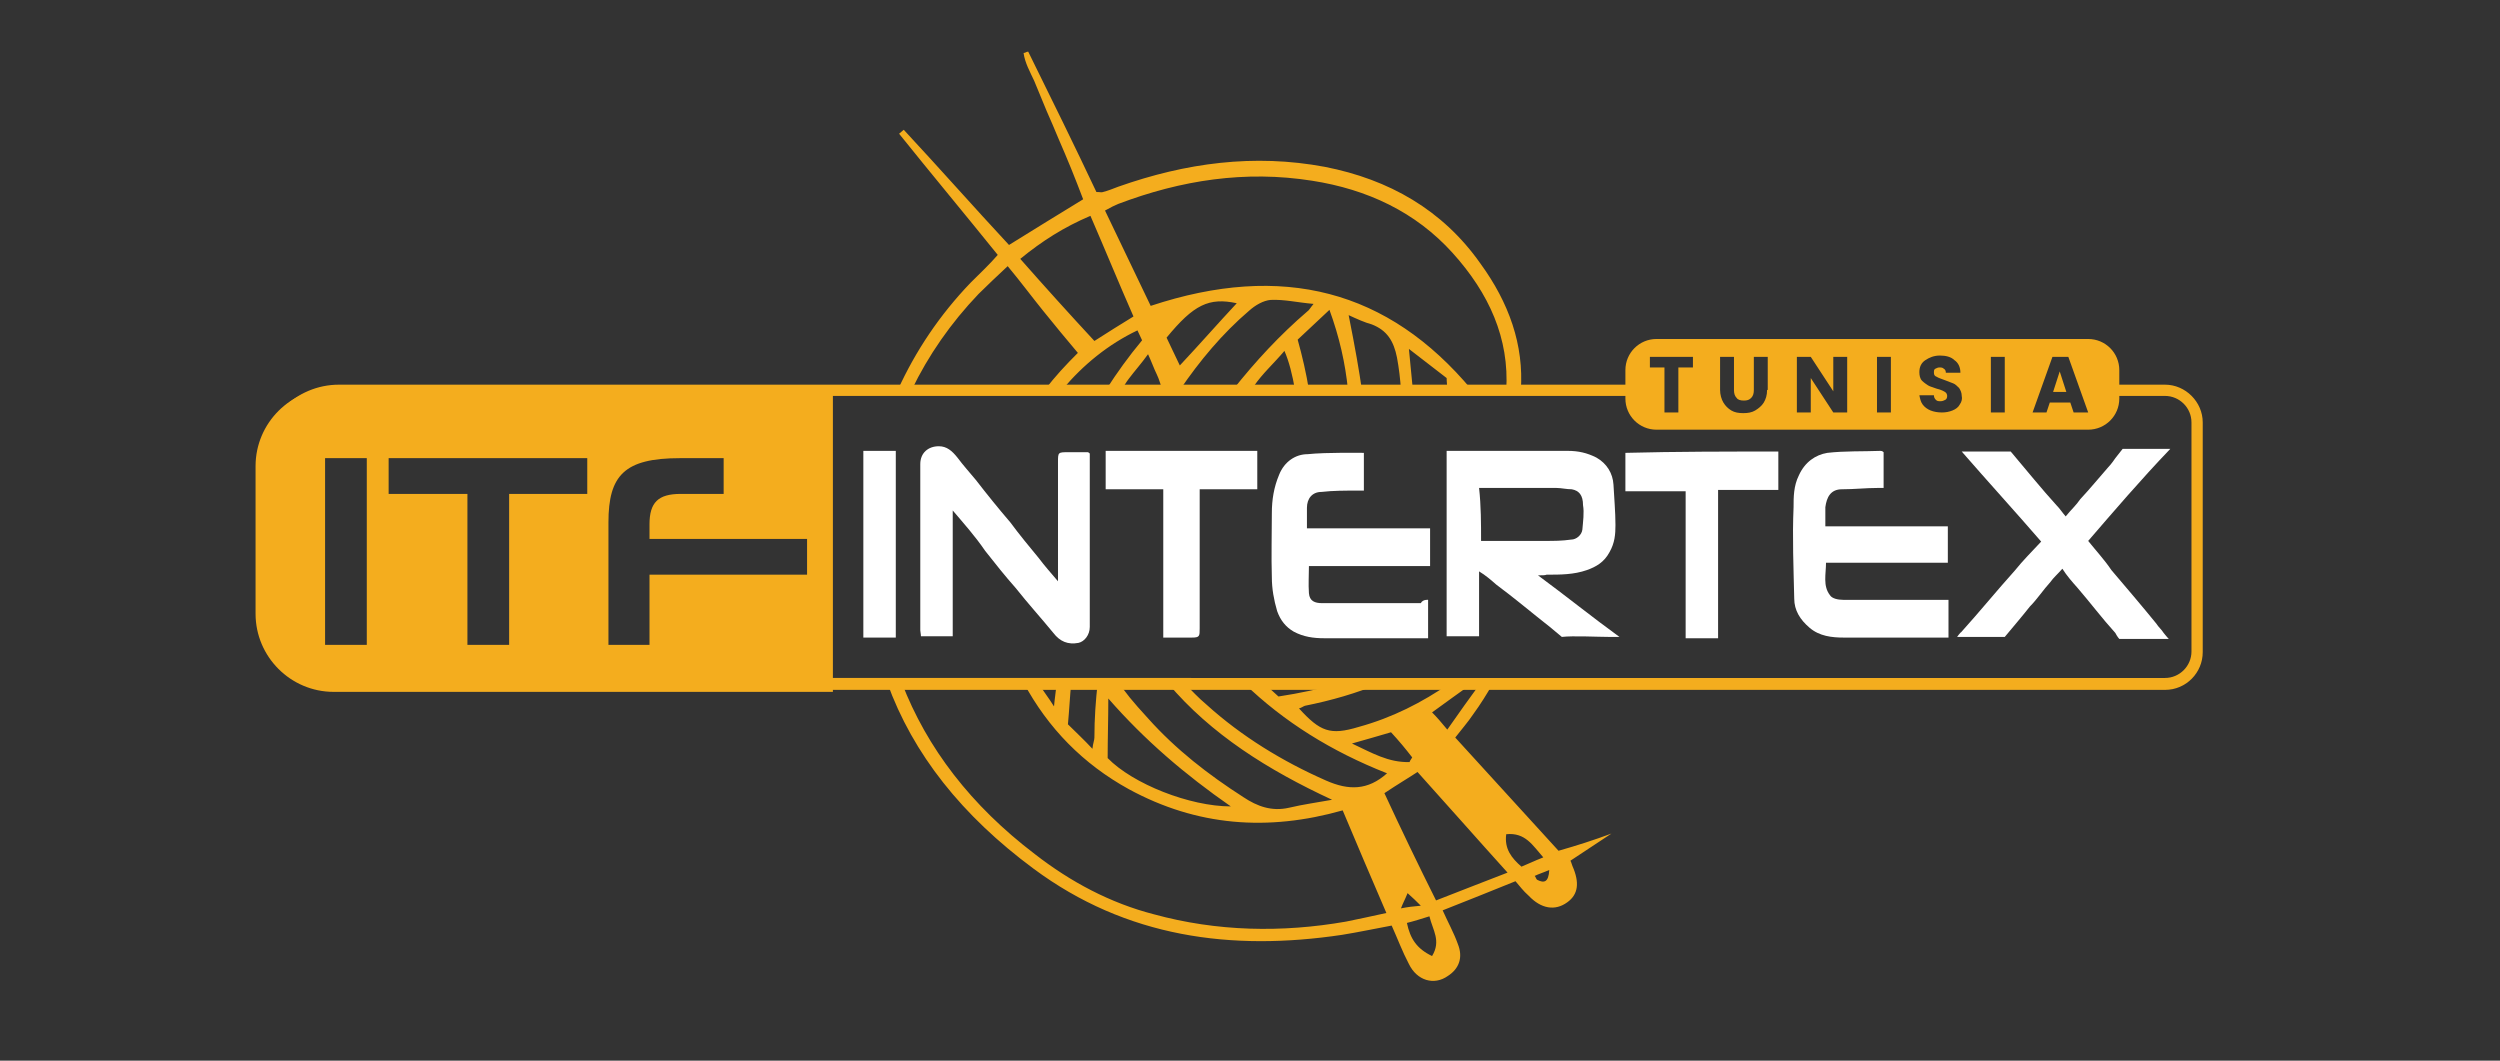
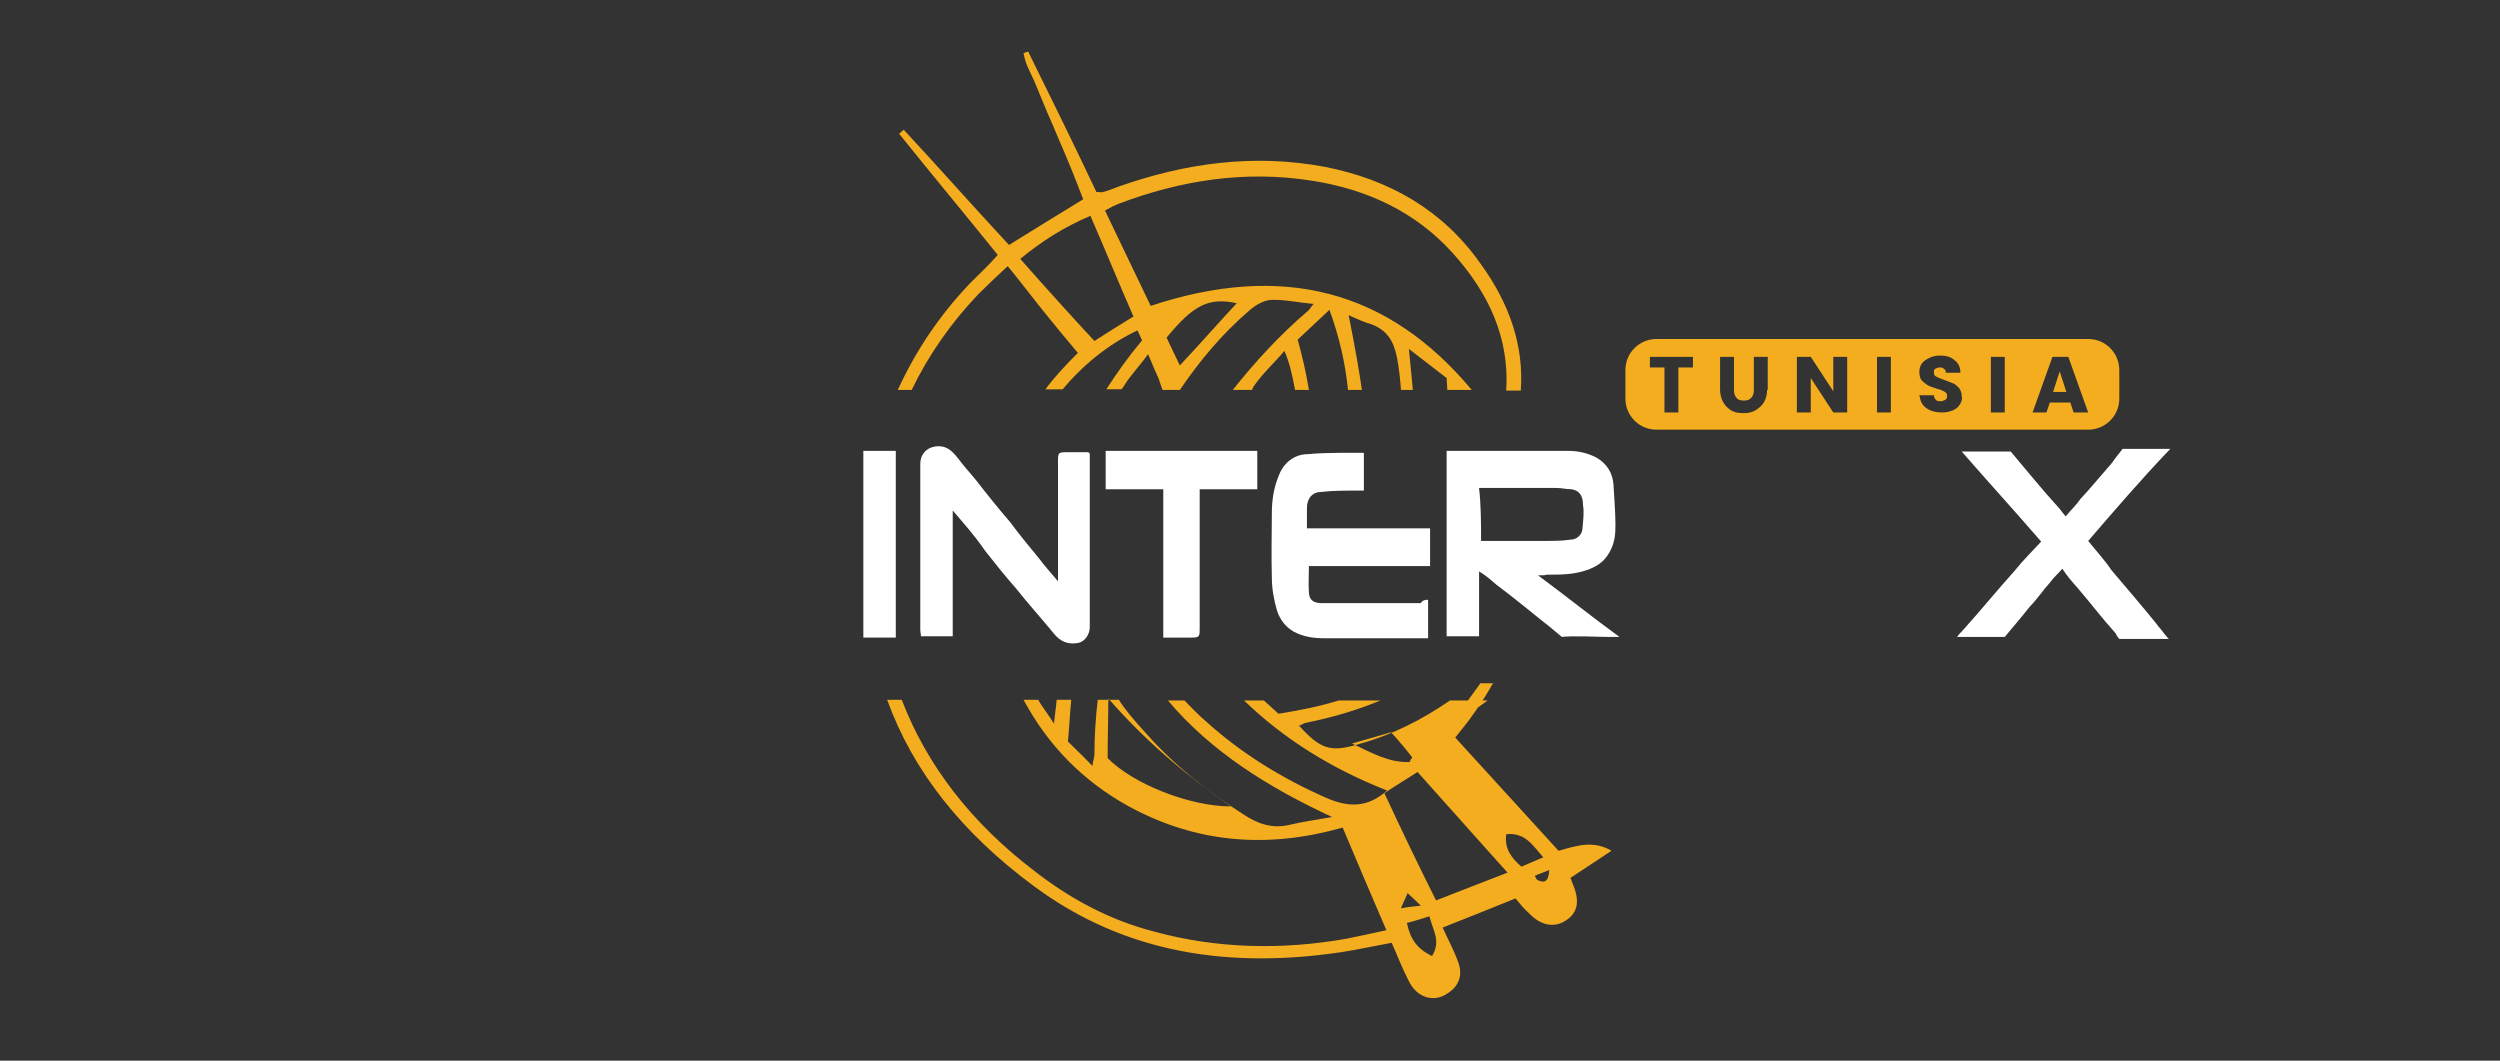
<svg xmlns="http://www.w3.org/2000/svg" version="1.1" id="katman_1" x="0px" y="0px" viewBox="0 0 377.6 160.2" style="enable-background:new 0 0 377.6 160.2;" xml:space="preserve">
  <rect x="0" y="0" width="377.6" height="160.2" fill="#333333" stroke="none" />
  <style type="text/css">
	.st0{fill:#F4AD1E;}
	.st1{fill:#FFFFFF;}
	.st2{fill:#696969;}
</style>
  <g>
-     <path class="st0" d="M235.4,128.5c-5.1-5.6-10.3-11.3-15.6-17.1c1-1.3,1.9-2.3,2.7-3.5c1.1-1.5,2.1-3.1,3-4.7h-1.9   c-1.6,2.2-3.2,4.4-5,7c-0.9-1.1-1.6-1.9-2.3-2.6c2.1-1.5,4.1-3,6.1-4.4H219c-4.2,2.9-8.7,5.2-13.8,6.6c-4.3,1.3-5.8,0.7-9-2.8   c0.4-0.1,0.6-0.3,0.9-0.4c4-0.8,7.8-1.9,11.4-3.4h-6.3c-2.9,0.9-5.9,1.5-9.1,2c-0.8-0.7-1.5-1.4-2.2-2h-3   c6,5.8,13.2,10.3,21.6,13.6c-2.9,2.6-5.8,2.6-9.2,1.1c-6.6-2.9-12.8-6.7-18.1-11.5c-1.2-1-2.2-2.1-3.3-3.2h-2.5   c6.5,7.7,15.1,13.1,24.8,17.6c-2.2,0.4-4.4,0.7-6.5,1.2c-2.6,0.6-4.8-0.2-6.9-1.6c-5.3-3.4-10.2-7.2-14.4-11.9   c-2.3-2.5-3.6-4.1-4.4-5.4h-3.2c-0.3,2.7-0.5,5.4-0.5,8.3c0,0.4-0.2,0.8-0.3,1.7c-1.3-1.4-2.5-2.5-3.7-3.7c0.2-2.1,0.3-4.2,0.5-6.3   h-2.2c-0.1,1.2-0.3,2.4-0.4,3.6c-0.8-1.3-1.7-2.4-2.4-3.6h-2.2c3.7,6.9,9,12.3,15.9,16.1c10.3,5.6,21,6.4,32.3,3.2   c2.2,5.2,4.3,10.2,6.6,15.5c-2.3,0.5-4.1,0.9-6.1,1.3c-9.7,1.7-19.5,1.5-29-1.1c-6.6-1.7-12.6-4.9-18-9.1   c-9.6-7.3-16.3-16-20.1-25.9h-2.2c3.9,10.8,11.3,20.1,22.1,28.1c14,10.4,29.9,12.5,46.6,10c2.5-0.4,4.8-0.9,7.5-1.4   c0.9,2,1.6,3.9,2.6,5.8c1.2,2.5,3.8,3.3,5.9,1.8c1.7-1.1,2.3-2.8,1.5-4.8c-0.6-1.7-1.5-3.3-2.3-5.1c3.8-1.5,7.3-2.9,11-4.4   c0.6,0.7,1.2,1.5,2,2.2c1.9,2,4,2.3,5.8,1c1.7-1.2,1.9-3,0.8-5.5c-0.1-0.2-0.1-0.4-0.3-0.8l6.2-4.1   C240.7,126.9,238.2,127.7,235.4,128.5z M167.3,114.5c0-2.9,0.1-5.9,0.1-9c5.5,6.3,11.6,11.5,18.5,16.3   C179.7,121.8,171.1,118.4,167.3,114.5z M204.2,112.3c2.1-0.6,3.9-1.1,5.9-1.7c1.2,1.3,2.2,2.5,3.2,3.8c-0.1,0.2-0.3,0.4-0.4,0.7   C209.7,115.2,207.2,113.7,204.2,112.3z M216.3,144.4c-2.3-1.1-3.3-2.6-3.8-5c1.2-0.3,2.1-0.6,3.4-1   C216.4,140.5,217.7,142.1,216.3,144.4z M211.6,137.2c0.3-0.8,0.6-1.3,1-2.3c0.9,0.8,1.3,1.2,2,1.9   C213.4,136.9,212.6,137,211.6,137.2z M216.9,136c-2.7-5.4-5.3-10.8-7.8-16.2c2.1-1.4,3.8-2.4,5-3.2c4.6,5.1,8.9,10,13.6,15.2   C223.8,133.3,220.5,134.6,216.9,136z M229.8,130.9c-1.5-1.3-2.6-2.7-2.3-4.9c2.9-0.3,4,1.7,5.6,3.5   C231.8,130,230.8,130.5,229.8,130.9z M232.2,132.9c-0.2-0.1-0.2-0.4-0.4-0.6c0.6-0.3,1.3-0.5,2.2-0.9   C233.9,133.3,233.2,133.4,232.2,132.9z" />
+     <path class="st0" d="M235.4,128.5c-5.1-5.6-10.3-11.3-15.6-17.1c1-1.3,1.9-2.3,2.7-3.5c1.1-1.5,2.1-3.1,3-4.7h-1.9   c-1.6,2.2-3.2,4.4-5,7c2.1-1.5,4.1-3,6.1-4.4H219c-4.2,2.9-8.7,5.2-13.8,6.6c-4.3,1.3-5.8,0.7-9-2.8   c0.4-0.1,0.6-0.3,0.9-0.4c4-0.8,7.8-1.9,11.4-3.4h-6.3c-2.9,0.9-5.9,1.5-9.1,2c-0.8-0.7-1.5-1.4-2.2-2h-3   c6,5.8,13.2,10.3,21.6,13.6c-2.9,2.6-5.8,2.6-9.2,1.1c-6.6-2.9-12.8-6.7-18.1-11.5c-1.2-1-2.2-2.1-3.3-3.2h-2.5   c6.5,7.7,15.1,13.1,24.8,17.6c-2.2,0.4-4.4,0.7-6.5,1.2c-2.6,0.6-4.8-0.2-6.9-1.6c-5.3-3.4-10.2-7.2-14.4-11.9   c-2.3-2.5-3.6-4.1-4.4-5.4h-3.2c-0.3,2.7-0.5,5.4-0.5,8.3c0,0.4-0.2,0.8-0.3,1.7c-1.3-1.4-2.5-2.5-3.7-3.7c0.2-2.1,0.3-4.2,0.5-6.3   h-2.2c-0.1,1.2-0.3,2.4-0.4,3.6c-0.8-1.3-1.7-2.4-2.4-3.6h-2.2c3.7,6.9,9,12.3,15.9,16.1c10.3,5.6,21,6.4,32.3,3.2   c2.2,5.2,4.3,10.2,6.6,15.5c-2.3,0.5-4.1,0.9-6.1,1.3c-9.7,1.7-19.5,1.5-29-1.1c-6.6-1.7-12.6-4.9-18-9.1   c-9.6-7.3-16.3-16-20.1-25.9h-2.2c3.9,10.8,11.3,20.1,22.1,28.1c14,10.4,29.9,12.5,46.6,10c2.5-0.4,4.8-0.9,7.5-1.4   c0.9,2,1.6,3.9,2.6,5.8c1.2,2.5,3.8,3.3,5.9,1.8c1.7-1.1,2.3-2.8,1.5-4.8c-0.6-1.7-1.5-3.3-2.3-5.1c3.8-1.5,7.3-2.9,11-4.4   c0.6,0.7,1.2,1.5,2,2.2c1.9,2,4,2.3,5.8,1c1.7-1.2,1.9-3,0.8-5.5c-0.1-0.2-0.1-0.4-0.3-0.8l6.2-4.1   C240.7,126.9,238.2,127.7,235.4,128.5z M167.3,114.5c0-2.9,0.1-5.9,0.1-9c5.5,6.3,11.6,11.5,18.5,16.3   C179.7,121.8,171.1,118.4,167.3,114.5z M204.2,112.3c2.1-0.6,3.9-1.1,5.9-1.7c1.2,1.3,2.2,2.5,3.2,3.8c-0.1,0.2-0.3,0.4-0.4,0.7   C209.7,115.2,207.2,113.7,204.2,112.3z M216.3,144.4c-2.3-1.1-3.3-2.6-3.8-5c1.2-0.3,2.1-0.6,3.4-1   C216.4,140.5,217.7,142.1,216.3,144.4z M211.6,137.2c0.3-0.8,0.6-1.3,1-2.3c0.9,0.8,1.3,1.2,2,1.9   C213.4,136.9,212.6,137,211.6,137.2z M216.9,136c-2.7-5.4-5.3-10.8-7.8-16.2c2.1-1.4,3.8-2.4,5-3.2c4.6,5.1,8.9,10,13.6,15.2   C223.8,133.3,220.5,134.6,216.9,136z M229.8,130.9c-1.5-1.3-2.6-2.7-2.3-4.9c2.9-0.3,4,1.7,5.6,3.5   C231.8,130,230.8,130.5,229.8,130.9z M232.2,132.9c-0.2-0.1-0.2-0.4-0.4-0.6c0.6-0.3,1.3-0.5,2.2-0.9   C233.9,133.3,233.2,133.4,232.2,132.9z" />
    <path class="st0" d="M146.6,42.7c-4.7,4.9-8.3,10.3-11,16.2h2.1c2.5-5.2,5.9-10.1,10.1-14.5c1.3-1.3,2.7-2.6,4.4-4.2   c2,2.4,3.7,4.7,5.4,6.8c1.7,2.1,3.5,4.3,5.2,6.3c-1.8,1.8-3.5,3.6-4.9,5.5h2.6c3.1-3.7,6.9-6.8,11.3-8.9c0.2,0.5,0.5,1,0.7,1.5   c-2,2.4-3.8,4.9-5.4,7.4h2.3c0.4-0.5,0.7-1.1,1.1-1.6c0.9-1.2,1.9-2.3,2.9-3.7c0.6,1.3,0.9,2.2,1.3,3c0.4,0.8,0.6,1.7,0.9,2.4h2.6   c3-4.4,6.4-8.5,10.5-12c0.9-0.8,2.1-1.5,3.2-1.6c2.1-0.1,4.1,0.4,6.5,0.6c-0.5,0.6-0.7,1-0.9,1.1c-4.2,3.6-7.9,7.6-11.3,11.9h2.9   c0.1-0.2,0.2-0.5,0.3-0.6c1.3-1.9,3-3.4,4.6-5.3c0.7,1.6,1.2,3.6,1.6,5.9h2.1c-0.4-2.5-1-5.1-1.7-7.6c1.6-1.5,3-2.8,4.8-4.5   c1.5,4.1,2.4,8.1,2.8,12.1h2.1c-0.4-2.8-1-6.3-2-11.3c1.3,0.6,2.4,1.1,3.5,1.4c2.3,0.9,3.3,2.5,3.8,5c0.3,1.6,0.5,3.3,0.6,4.9h1.8   c-0.2-2.1-0.4-4.1-0.6-6.2c1.9,1.5,3.8,2.9,5.7,4.4c0,0.6,0.1,1.2,0.1,1.8h3.7c-12.6-15.1-28.6-19.3-48.5-12.7   c-2.3-4.8-4.6-9.6-6.9-14.4c0.9-0.5,1.5-0.8,2-1c9.5-3.6,19.2-5.1,29.3-3.5c8.3,1.3,15.6,4.7,21.2,10.9c5.5,6.1,8.6,12.9,8.1,20.8   h2.2c0.5-6.9-1.8-13.3-6.1-19.2c-5.7-8.1-13.8-12.7-23.5-14.6c-10.7-2-21-0.6-31.2,3c-0.8,0.3-1.5,0.6-2.3,0.8c-0.2,0.1-0.4,0-1,0   c-3.3-7-6.8-14.1-10.3-21.2C155,7.8,154.9,8,154.6,8c0.2,1.5,1,2.9,1.6,4.2c0.6,1.5,1.3,3.1,1.9,4.6c0.6,1.3,1.2,2.8,1.8,4.2   c0.6,1.4,1.3,3,1.9,4.5c0.6,1.5,1.2,3,1.8,4.6c-3.8,2.3-7.3,4.5-11.2,6.9c-5.3-5.7-10.5-11.6-15.9-17.4c-0.2,0.2-0.5,0.4-0.7,0.6   c4.9,6.1,9.9,12.1,14.9,18.3C149.4,40,148,41.3,146.6,42.7z M186.8,45.8c-2.8,3-5.6,6.2-8.6,9.4c-0.7-1.5-1.4-2.9-2-4.2   C180.3,46,182.6,44.9,186.8,45.8z M164.7,32.6c2.3,5.3,4.3,10.2,6.5,15.2c-2.1,1.3-3.9,2.4-5.9,3.7c-3.8-4.1-7.5-8.2-11.2-12.4   C157.4,36.4,160.7,34.3,164.7,32.6z" />
  </g>
  <g>
    <path class="st1" d="M232.3,86.9c4.2,3.1,8.3,6.4,12.3,9.3h-0.3H243c-1.7,0-5.4-0.2-7.1,0c0,0-0.6-0.5-1.8-1.5   c-2.8-2.2-5.4-4.4-8.1-6.4c-0.8-0.7-1.6-1.4-2.6-2v9.8h-4.9v-28h0.8h17.5c1.6,0,2.9,0.3,4.3,1c1.6,0.9,2.5,2.4,2.6,4.1   c0.1,2,0.3,4.1,0.3,6.1c0,1.4-0.1,2.7-0.9,4.1c-0.8,1.5-2,2.2-3.4,2.7c-2,0.7-4,0.7-6.1,0.7C233.4,86.9,232.9,86.9,232.3,86.9    M223.7,81.7h0.9h8.7c1.4,0,2.6,0,4-0.2c0.8,0,1.6-0.7,1.7-1.5c0.1-1.2,0.3-2.6,0.1-3.7c0-1.5-0.6-2.2-1.7-2.4   c-0.8,0-1.6-0.2-2.3-0.2h-11.1h-0.6C223.7,76.4,223.7,79.1,223.7,81.7" />
    <path class="st1" d="M143.9,77.1v19h-4.8c0-0.3-0.1-0.7-0.1-0.9V70.1c0-1.7,1.2-2.7,2.8-2.7c1.2,0,2,0.7,2.8,1.7   c0.9,1.2,1.8,2.2,2.8,3.4c1.7,2.2,3.4,4.3,5.2,6.4c1.4,1.9,2.9,3.7,4.3,5.4c0.9,1.2,1.8,2.2,2.9,3.5v-1V69.8c0-1.5,0-1.5,1.6-1.5   h2.9c0,0,0.1,0,0.3,0.2v0.9v25.3c0,1.2-0.8,2.2-1.7,2.4c-1.6,0.3-2.8-0.2-3.8-1.5c-1.8-2.2-3.8-4.4-5.7-6.8   c-1.6-1.8-3.1-3.7-4.6-5.6C147.3,81,145.6,79.1,143.9,77.1" />
    <path class="st1" d="M215.7,90.6v5.8h-0.8H200c-1.6,0-3.1-0.2-4.6-1c-1.2-0.7-2-1.7-2.5-3.1c-0.5-1.7-0.8-3.4-0.8-5.1   c-0.1-3.2,0-6.4,0-9.7c0-2,0.3-3.9,1.1-5.8c0.8-2,2.5-3.1,4.3-3.1c2.8-0.3,8.5-0.2,8.5-0.2v5.7H205c-1.8,0-3.7,0-5.4,0.2   c-1.4,0-2.2,1-2.2,2.4v3.1h1.1H216v1.4v3.1v1.2h-7.5H198h-0.3c0,1.4-0.1,2.7,0,4.1c0.1,1.2,0.9,1.5,2,1.5h14.9   C214.9,90.5,215.7,90.6,215.7,90.6" />
-     <path class="st1" d="M294.3,90.5v5.8h-0.9h-14.9c-1.8,0-3.7-0.2-5.2-1.5c-1.4-1.2-2.3-2.6-2.3-4.4c-0.1-4.6-0.3-9.2-0.1-13.8   c0-1.5,0-3.2,0.8-4.8c0.9-2,2.5-3.1,4.3-3.4c2.6-0.3,5.4-0.2,8-0.3c0.1,0,0.3,0,0.5,0.2v5.4h-0.9c-1.8,0-3.5,0.2-5.4,0.2   c-1.7,0-2.3,1.2-2.5,2.7v2.9h0.8h16.5h1.2v4.3v1.2h-17.8h-0.6c0,1.7-0.5,3.5,0.6,4.9c0.3,0.5,1.2,0.7,2,0.7h14.8H294.3z" />
    <path class="st1" d="M315.4,81.7c1.2,1.5,2.5,2.9,3.5,4.4c2.3,2.7,4.6,5.4,6.8,8.1c0.3,0.5,0.8,0.9,1.1,1.4c0,0,0.8,1,0.8,0.9h-1.6   h-5.9c0,0-0.3-0.3-0.6-0.9c-2-2.2-3.8-4.6-5.7-6.8c-0.8-0.9-1.6-1.8-2.3-2.9c-0.6,0.7-1.4,1.4-1.8,2c-1.1,1.2-2,2.6-3.1,3.7   c-1.1,1.4-2.8,3.4-3.8,4.6h-0.6h-6h-0.6c0,0,0.5-0.7,0.6-0.7c2.8-3.1,5.4-6.3,8.1-9.3c1.2-1.5,2.6-2.9,4-4.4c-3.8-4.4-8-9-12-13.6   h1.2h5.4h0.8c2.2,2.6,4.8,5.8,6.9,8.1c0.5,0.5,0.8,1,1.4,1.7c0.8-1,1.6-1.7,2.2-2.6c1.4-1.5,2.8-3.2,4.2-4.8   c0.5-0.5,1.1-1.4,1.1-1.4l1.1-1.4h5.9h0.8h0.5C323.3,72.5,319.2,77.3,315.4,81.7" />
    <path class="st1" d="M175.7,96.3V73.9h-8.7v-5.8h22.9v5.8h-8.7V75v19.9c0,1.2,0,1.4-1.2,1.4H175.7z" />
-     <path class="st1" d="M268.6,68.2V74h-9.1v22.4h-4.9V74.2h-9.1v-5.8C253.2,68.2,260.9,68.2,268.6,68.2" />
    <polygon class="st1" points="135.3,96.3 130.4,96.3 130.4,95.2 130.4,68.1 135.3,68.1  " />
  </g>
-   <path class="st0" d="M50.4,58.6c-6.5,0-11.8,5.3-11.8,11.8v22.3c0,6.5,5.3,11.8,11.8,11.8h75.4V58.6H50.4z M55.4,97.4h-6.3V69.2h6.3  V97.4z M88.7,74.6H76.9v22.8h-6.3V74.6H58.7v-5.4h30V74.6z M121.9,86.8H98.1v10.6h-6.2V78.9c0-7.1,2.4-9.7,10.8-9.7h6.6v5.4h-6.5  c-3.4,0-4.7,1.3-4.7,4.6v2.2h23.8V86.8z" />
  <g>
    <path class="st0" d="M315.4,51.2h-65.2c-2.6,0-4.7,2.1-4.7,4.7v4.3c0,2.6,2.1,4.7,4.7,4.7h65.2c2.6,0,4.7-2.1,4.7-4.7v-4.3   C320.1,53.3,318,51.2,315.4,51.2z M255.7,55.5h-2.2v6.8h-2.1v-6.8h-2.2v-1.6h6.5V55.5z M266.9,58.9c0,0.8-0.2,1.4-0.5,1.9   c-0.3,0.5-0.8,0.9-1.3,1.2c-0.5,0.3-1.1,0.4-1.8,0.4s-1.3-0.1-1.8-0.4c-0.5-0.3-0.9-0.7-1.2-1.2c-0.3-0.5-0.5-1.2-0.5-1.9v-5h2.1v5   c0,0.5,0.1,0.9,0.4,1.2c0.2,0.3,0.6,0.4,1.1,0.4c0.5,0,0.8-0.1,1.1-0.4c0.3-0.3,0.4-0.7,0.4-1.2v-5h2.1V58.9z M279,62.3h-2.1   l-3.4-5.2v5.2h-2.1v-8.4h2.1l3.4,5.2v-5.2h2.1V62.3z M285.6,62.3h-2.1v-8.4h2.1V62.3z M296,61.1c-0.2,0.4-0.6,0.7-1.1,0.9   c-0.5,0.2-1,0.3-1.6,0.3c-0.6,0-1.2-0.1-1.7-0.3s-0.9-0.5-1.2-0.9c-0.3-0.4-0.4-0.9-0.5-1.4h2.2c0,0.3,0.1,0.5,0.3,0.7   c0.2,0.2,0.4,0.2,0.7,0.2c0.3,0,0.5-0.1,0.7-0.2c0.2-0.1,0.3-0.3,0.3-0.6c0-0.2-0.1-0.4-0.2-0.5c-0.1-0.1-0.3-0.2-0.5-0.3   s-0.5-0.2-0.9-0.3c-0.5-0.2-1-0.3-1.3-0.5s-0.6-0.4-0.9-0.7s-0.4-0.8-0.4-1.3c0-0.8,0.3-1.4,0.9-1.8s1.3-0.7,2.2-0.7   c0.9,0,1.7,0.2,2.2,0.7c0.6,0.4,0.9,1.1,0.9,1.9h-2.2c0-0.3-0.1-0.5-0.3-0.6c-0.2-0.2-0.4-0.2-0.7-0.2c-0.2,0-0.4,0.1-0.6,0.2   c-0.2,0.1-0.2,0.3-0.2,0.6c0,0.3,0.1,0.5,0.4,0.6c0.3,0.2,0.7,0.3,1.2,0.5c0.5,0.2,1,0.4,1.3,0.5s0.6,0.4,0.9,0.7   c0.2,0.3,0.4,0.7,0.4,1.2C296.4,60.2,296.3,60.7,296,61.1z M302.8,62.3h-2.1v-8.4h2.1V62.3z M313.2,62.3l-0.5-1.5h-3.1l-0.5,1.5   h-2.1l3-8.4h2.4l3,8.4H313.2z" />
    <polygon class="st0" points="310.1,59.2 312.1,59.2 311.1,56.1  " />
  </g>
-   <path class="st0" d="M327,58.1h-9.8v1.7h9.8c2.2,0,4,1.8,4,4v34.6c0,2.2-1.8,4-4,4H51.2c-5.6,0-10.1-4.5-10.1-10.1V69.9  c0-5.6,4.5-10.1,10.1-10.1h198.4v-1.7H51.2c-6.5,0-11.9,5.3-11.9,11.9v22.3c0,6.5,5.3,11.9,11.9,11.9H327c3.2,0,5.7-2.6,5.7-5.7  V63.8C332.7,60.7,330.1,58.1,327,58.1z" />
</svg>